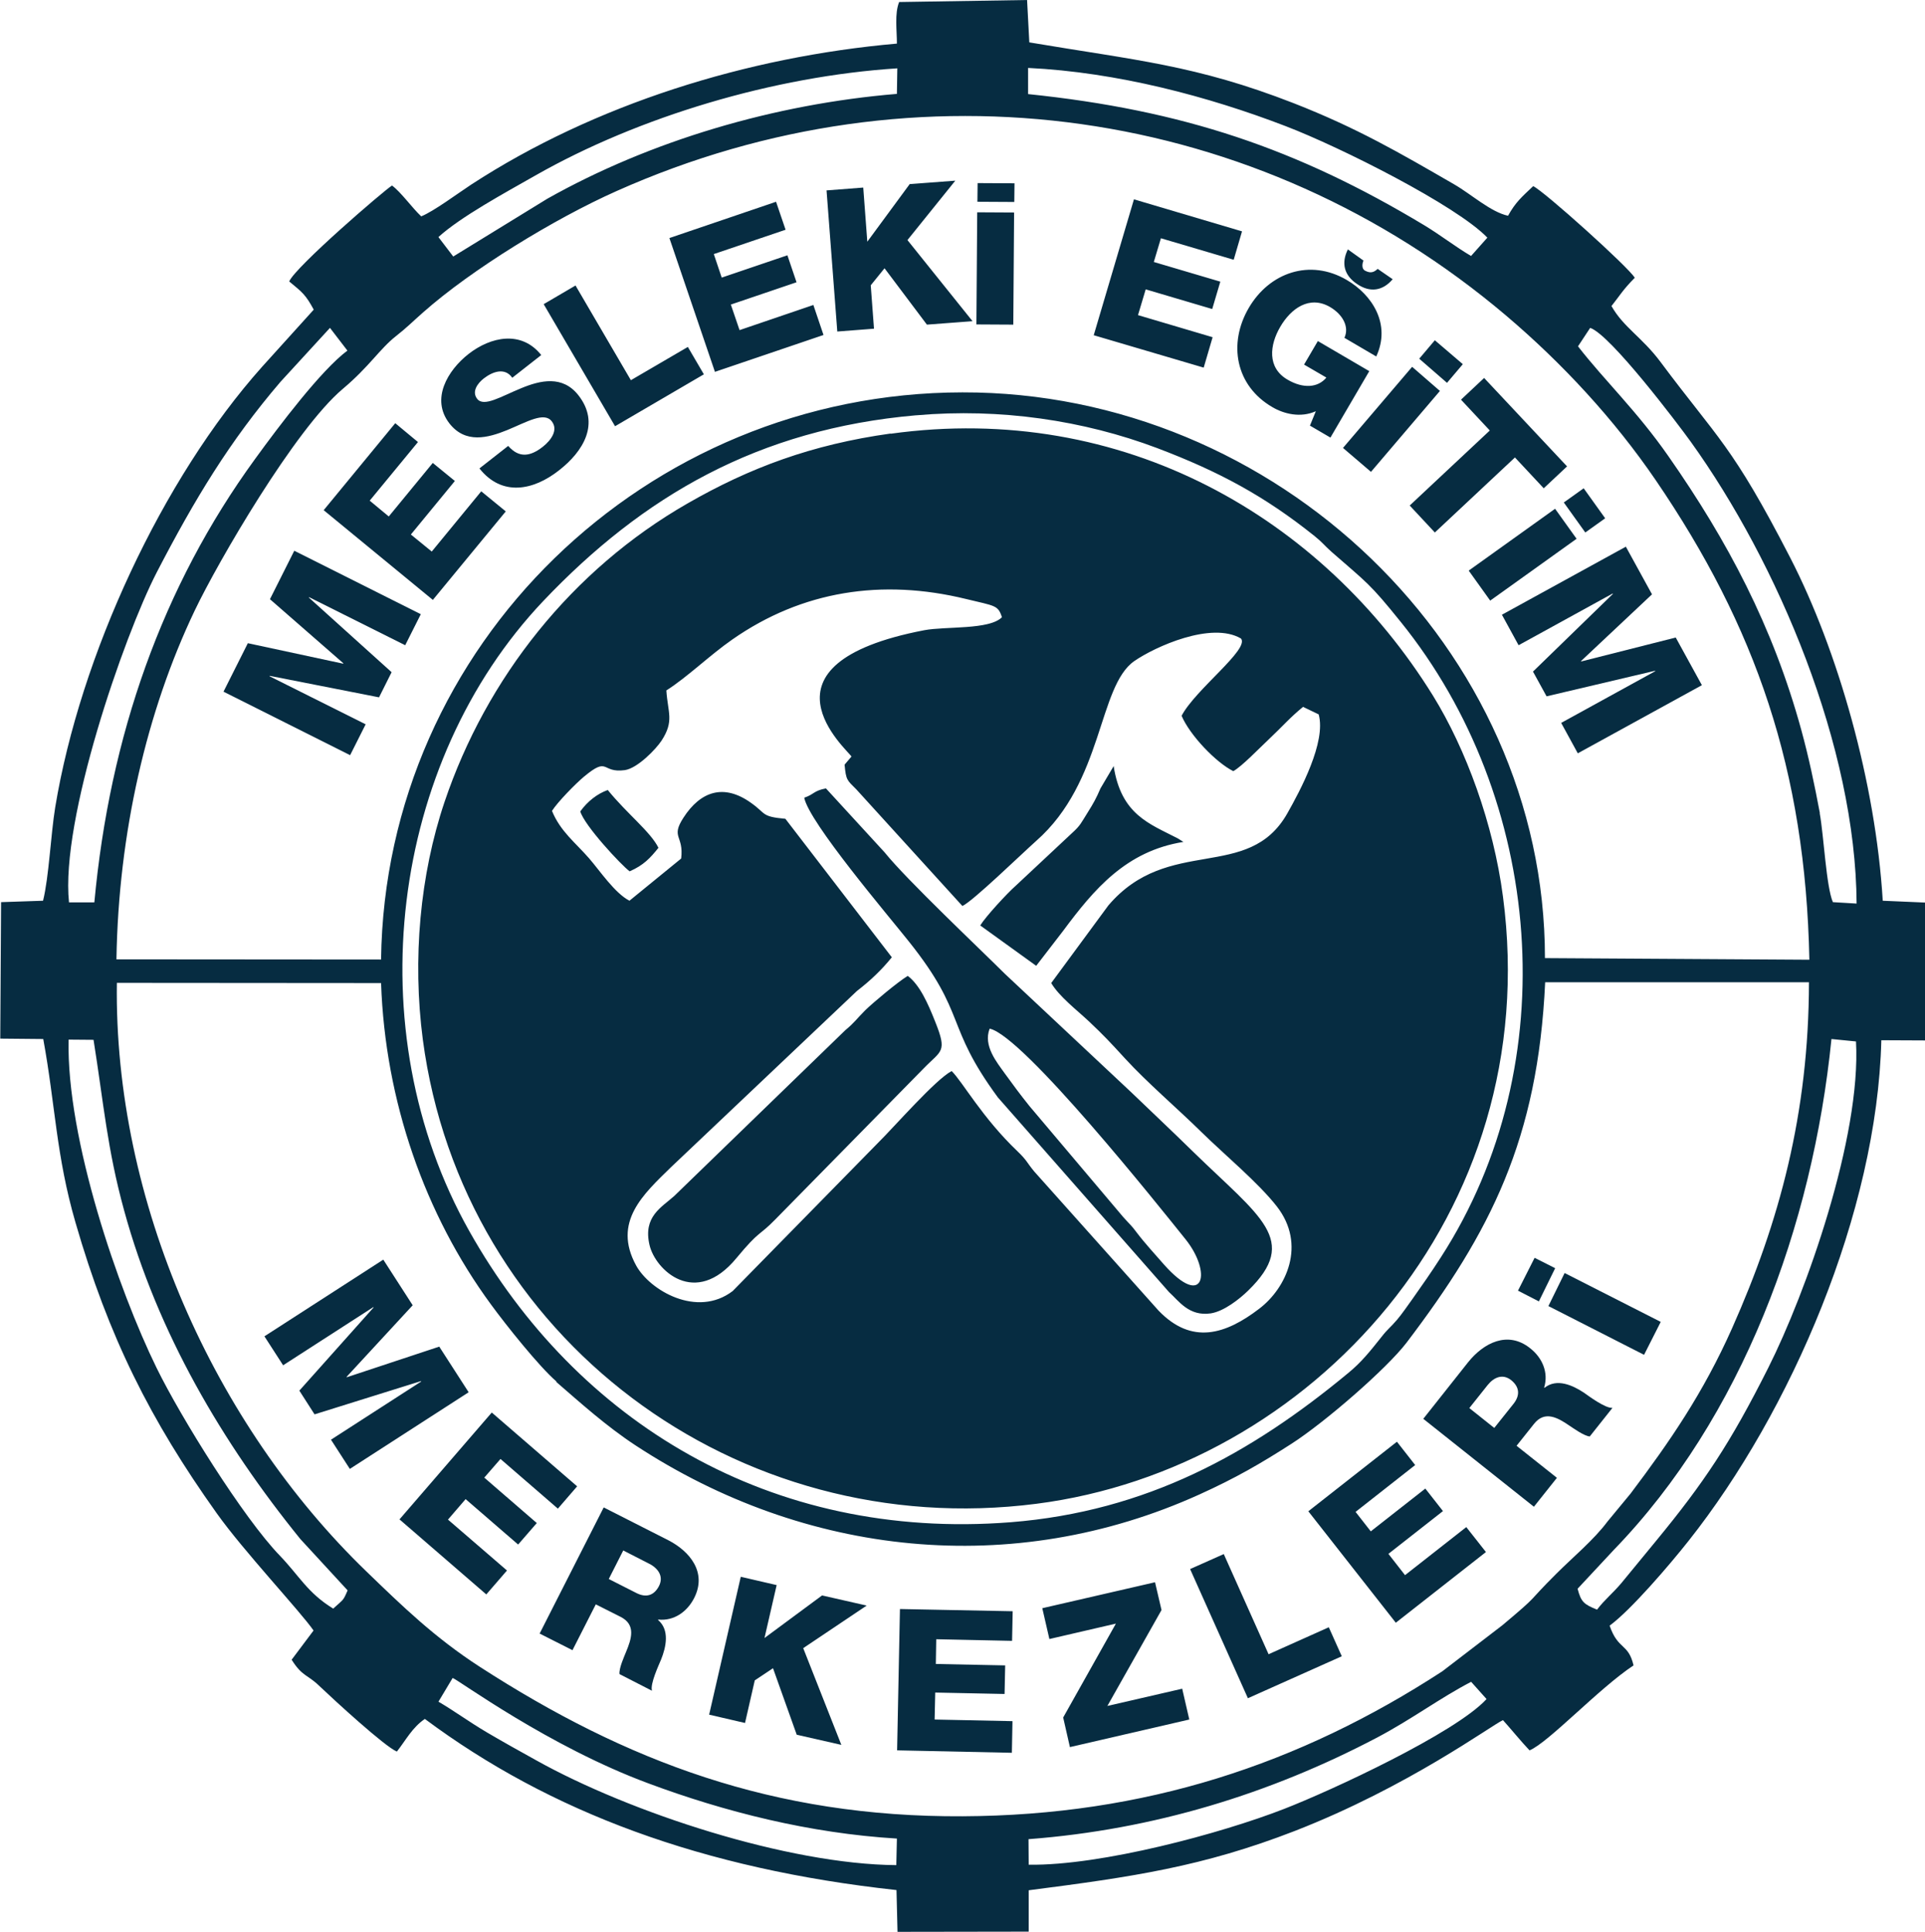
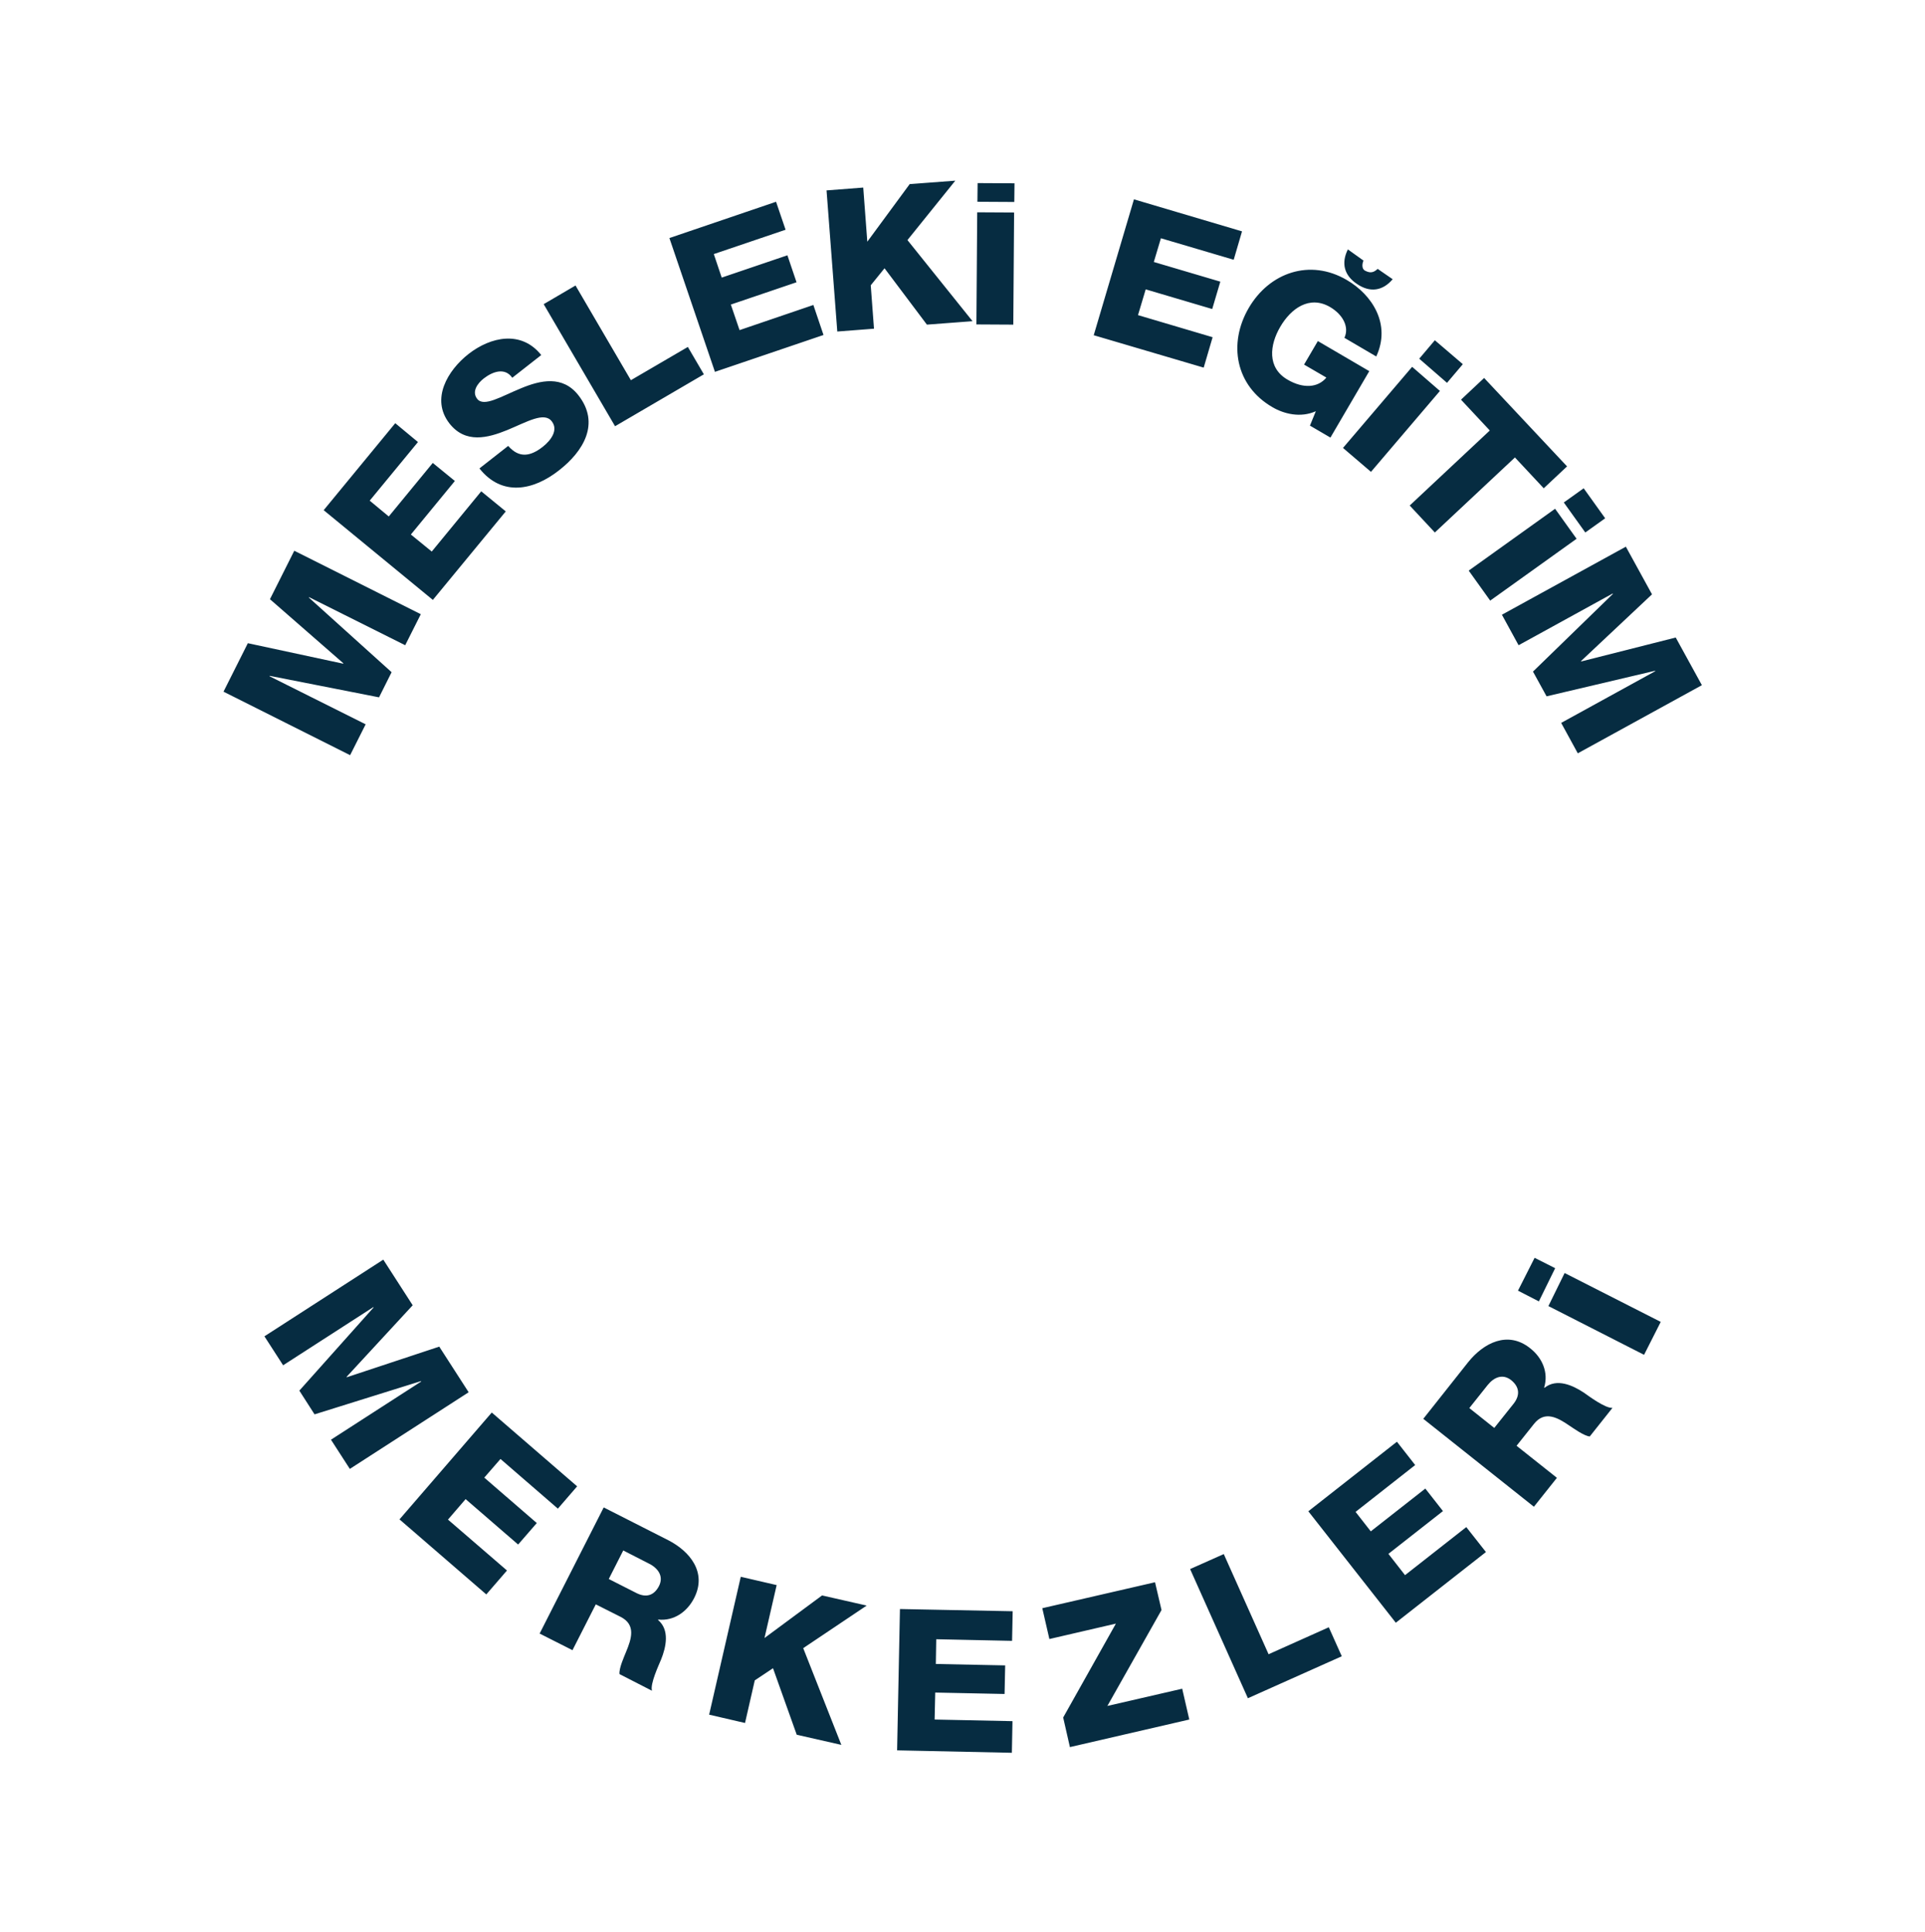
<svg xmlns="http://www.w3.org/2000/svg" xml:space="preserve" width="127.822" height="128.285" style="shape-rendering:geometricPrecision;text-rendering:geometricPrecision;image-rendering:optimizeQuality;fill-rule:evenodd;clip-rule:evenodd" viewBox="0 0 94.93 95.28">
  <defs>
    <style>.fil1{fill:#062c41;fill-rule:nonzero}</style>
  </defs>
  <g id="Layer_x0020_1">
-     <path d="M41.65 37.71c.07.77.12.76.58 1.22l5.23 5.75c.52-.24 2.88-2.53 3.64-3.21 3.33-2.93 3.04-7.62 4.84-8.87 1.01-.7 3.8-1.97 5.26-1.11.43.53-2.25 2.51-2.93 3.81.41.96 1.69 2.3 2.55 2.73.43-.24 1.26-1.11 1.73-1.55.71-.67 1.06-1.09 1.71-1.62l.77.37c.38 1.36-.91 3.76-1.55 4.89-1.93 3.39-5.86 1.06-8.82 4.53l-2.82 3.83c.4.67 1.24 1.31 1.86 1.89.73.69 1.04 1.02 1.78 1.83 1.12 1.22 2.55 2.43 3.77 3.63 1.12 1.1 2.81 2.5 3.72 3.67 1.46 1.88.47 4.02-.87 5.04-1.66 1.27-3.33 1.8-4.97.09L51 57.77c-.38-.46-.35-.54-.82-.99-1.75-1.67-2.71-3.43-3.25-3.96-.8.42-2.82 2.74-3.65 3.56l-7.15 7.29c-1.76 1.34-4.09-.04-4.76-1.26-1.18-2.15.36-3.52 1.72-4.85l9.17-8.69c.66-.51 1.21-1.03 1.72-1.66l-5.25-6.83c-1.21-.11-.93-.25-1.7-.79-1.33-.95-2.48-.58-3.33.74-.64.99.03.86-.11 2.01l-2.55 2.08c-.73-.38-1.46-1.48-1.99-2.09-.66-.76-1.42-1.33-1.83-2.34.27-.43 1.16-1.34 1.58-1.69 1.24-1.03.83-.16 2.01-.32.63-.09 1.54-1.04 1.81-1.45.64-.98.31-1.38.24-2.48 1.04-.66 2.13-1.73 3.25-2.51 3.45-2.41 7.39-3.01 11.53-2 1.44.35 1.58.3 1.77.9-.62.63-2.77.44-3.83.64-8.74 1.68-3.75 5.93-3.59 6.23l-.34.4zM28.61 40c.19.7 2.05 2.69 2.44 2.97.69-.3 1.02-.66 1.42-1.16-.39-.79-1.54-1.67-2.5-2.85-.51.18-1 .56-1.35 1.05zm19.73 5.64 2.76 1.99 1.34-1.74c1.51-2.03 3.09-3.92 5.92-4.37l-.27-.17c-1.41-.73-2.8-1.17-3.17-3.57l-.65 1.1c-.21.49-.35.74-.62 1.17-.34.54-.36.65-.78 1.03l-2.8 2.62c-.39.34-1.47 1.51-1.73 1.94zm-3.58 2.49c-.48.29-1.7 1.31-2.09 1.69-.45.45-.51.59-.99.99l-8.43 8.17c-.62.56-1.55 1.01-1.22 2.42.28 1.22 2.25 3.12 4.29.64 1.16-1.4 1.09-1.06 1.9-1.89l7.33-7.46c.87-.9 1.18-.78.57-2.3-.36-.91-.76-1.81-1.35-2.26zm4.05 2.6c1.66.36 8.38 8.8 9.65 10.38 1.32 1.64.92 3.48-1.06 1.25-.41-.47-.96-1.07-1.33-1.56-.3-.4-.3-.36-.67-.77l-4.63-5.48c-.45-.56-.79-1.02-1.24-1.64-.36-.51-1.05-1.33-.73-2.17zm-9.15-11.39c.23 1.21 4.16 5.83 5.16 7.09 2.89 3.62 1.75 4.1 4.39 7.69l8.44 9.6c.48.43.98 1.21 2.06 1.05.65-.1 1.42-.71 1.84-1.12 2.57-2.5.6-3.62-2.73-6.87-1.04-1.02-1.98-1.9-3.04-2.92l-6.24-5.85c-1.2-1.2-4.82-4.61-5.92-5.98l-2.89-3.15c-.62.12-.57.29-1.07.46zm11.07 52.63-.01-1.27c6.18-.47 11.92-2.24 17.19-5.01 1.74-.92 3.1-1.95 4.64-2.75l.76.85c-1.54 1.68-7.67 4.52-9.99 5.42-3.08 1.2-9 2.8-12.58 2.75zm-28.41-9.22c.31.11 4.72 3.37 9.66 5.2 3.76 1.4 7.94 2.46 12.25 2.72l-.03 1.31c-5.35-.04-13.14-2.59-17.76-5.17-.83-.46-1.62-.9-2.42-1.37-.93-.55-1.64-1.08-2.4-1.52l.7-1.17zm57.26-6.31c6.33-6.53 9.81-15.98 10.74-25.2l1.21.12c.26 4.72-2.47 12.41-4.33 16.1-1.87 3.72-3.16 5.65-5.53 8.53l-1.71 2.08c-.43.51-.83.82-1.2 1.31-.65-.26-.79-.38-.96-1.03l1.79-1.92zm-62.44 1.99c-.23.54-.2.43-.71.9-1.27-.78-1.66-1.6-2.63-2.61-1.8-1.86-4.88-6.81-6.08-9.26-1.88-3.84-4.45-11.28-4.34-16.19l1.23.01c.5 3.13.67 5.37 1.51 8.42 1.65 6.03 4.84 11.45 8.69 16.2l2.33 2.53zm10.29-10.28c1.18 1.02 2.45 2.17 3.91 3.13 8.37 5.49 18.6 6.59 27.81 2.42 1.79-.81 3.03-1.53 4.54-2.5 1.65-1.06 4.69-3.7 5.67-4.98 4.15-5.46 6.48-10.04 6.84-17.78h13.01c-.01 6.49-1.46 11.82-3.79 17.06-1.42 3.19-3.07 5.59-5.01 8.16l-1.14 1.38c-.65.88-1.74 1.79-2.5 2.55-1.57 1.56-.75.94-2.68 2.56l-2.96 2.27c-7.05 4.59-14.68 7.11-23.66 7.15-9.32.05-16.6-2.71-23.81-7.37-2.24-1.45-3.83-3-5.59-4.7-7.52-7.26-12.46-18.29-12.31-29.03l13.03.01c.2 5.82 2.16 11.41 5.42 15.85.73 1 2.37 3.06 3.23 3.8zM45.2 20.48c4.13-.36 8.24.25 11.87 1.62 3.06 1.16 5.3 2.37 7.75 4.33.4.32.47.45.84.78 1.76 1.54 1.88 1.55 3.41 3.45 7.03 8.7 8.18 21.76 1.99 31.34-.5.78-.92 1.37-1.39 2.04-.23.32-.54.77-.77 1.04-.36.42-.46.45-.77.85-.55.69-.98 1.24-1.64 1.78-4.8 3.98-9.96 6.83-16.65 7.36-11.87.93-21.42-4.97-26.7-14.36-5.58-9.92-3.89-23.12 3.65-31.07 4.9-5.16 10.59-8.48 18.39-9.16zM5.74 47.3c.1-6.22 1.49-12.23 3.86-17.19 1.15-2.41 4.95-8.95 7.3-10.93 1.31-1.1 1.82-1.97 2.62-2.6.56-.44.77-.67 1.35-1.18 2.37-2.1 6.46-4.61 9.54-5.98 14.86-6.63 31.65-4.21 43.86 6.14 2.76 2.34 5.33 5.11 7.39 8.13 4.91 7.2 7.38 14.26 7.57 23.64l-13.04-.08c0-15.29-13.26-27.93-28.73-27.9-15.61.02-28.47 12.46-28.67 27.97l-13.05-.01zm84.01-7.19c-.27-1.44-.55-2.77-.92-4.12-1.4-5.1-3.63-9.31-6.55-13.49-1.56-2.24-3.13-3.71-4.46-5.42l.6-.91c1 .33 4.33 4.74 4.95 5.6 4.31 5.99 8.15 15.08 8.19 22.79l-1.17-.07c-.33-.76-.45-3.31-.65-4.39zM3.4 44.5c-.43-4.07 2.7-13.11 4.32-16.26 1.88-3.63 3.61-6.49 6.11-9.41l2.44-2.66.86 1.12c-1.29.96-3.36 3.7-4.55 5.34-4.59 6.3-7.17 13.67-7.93 21.87H3.4zm69.14-31.88c-.75-.44-1.49-1.02-2.3-1.51-6.28-3.78-11.91-5.68-19.54-6.47V3.35c4.4.21 8.9 1.41 12.7 2.87 2.74 1.05 8.43 3.92 9.95 5.5l-.81.91zm-50.92-.93c1.1-1 3.26-2.17 4.77-3.03 5.11-2.91 11.78-4.9 17.86-5.29l-.02 1.26c-6.04.5-12.16 2.31-17.24 5.17l-4.64 2.85-.74-.97zm57.83 3.43c.43-.54.59-.84 1.17-1.42-.29-.51-4.47-4.27-5.01-4.52-.56.53-.87.79-1.24 1.46-.85-.18-1.81-1.06-2.66-1.55-2.7-1.56-4.77-2.77-7.91-4-4.85-1.89-7.77-2.11-13.04-3L50.65 0l-6.31.1c-.23.58-.11 1.38-.11 2.05-7.4.65-14.92 3-20.99 6.95-.67.44-1.85 1.32-2.47 1.57-.44-.41-1-1.2-1.44-1.52-.38.23-4.77 4.01-5.07 4.73.67.55.81.66 1.21 1.39l-2.54 2.81C7.98 23.62 3.95 32.36 2.72 39.81c-.22 1.35-.31 3.45-.6 4.61l-2.07.07-.04 6.73 2.12.02c.6 3.27.63 5.74 1.59 9.05 1.63 5.64 3.69 9.74 6.96 14.33 1.32 1.86 4.14 4.86 4.78 5.79l-1.08 1.44c.52.83.78.73 1.34 1.27.8.76 3.25 3.01 3.85 3.26.44-.56.76-1.19 1.38-1.61 6.16 4.59 13.7 7.4 23.26 8.44l.05 2.06 6.47-.01v-2.04c5.12-.66 8.57-1.16 13.11-2.92 5.63-2.19 9.73-5.23 10.28-5.47.38.42.9 1.06 1.31 1.49.93-.38 3.42-3.06 5.13-4.19-.26-1.11-.76-.74-1.18-1.96 1.06-.78 2.96-3 3.9-4.19 5.03-6.35 9.29-16.19 9.5-24.68l2.17.01-.01-6.8-2.09-.09c-.35-5.82-2.21-12.34-4.56-16.91-2.88-5.59-3.57-5.86-6.4-9.66-.91-1.22-1.83-1.71-2.42-2.76zm-35.53 6.26c-3.88.54-6.96 1.69-10.02 3.45-5.7 3.27-9.92 8.61-11.98 14.72-1.21 3.59-1.59 7.75-1.07 11.72 1.95 14.7 15.47 24.79 30.26 22.89 13.5-1.73 25.08-14.26 23.01-29.94-.47-3.59-1.82-7.27-3.45-9.91-5.45-8.79-15.29-14.51-26.75-12.92z" style="fill:#062c41" />
    <path class="fil1" d="m13.03 65.89.93 1.44 4.45-2.87.01.02-3.66 4.1.75 1.17 5.25-1.64.01.02L16.32 71l.93 1.44 5.86-3.78-1.45-2.25-4.56 1.51-.01-.02 3.26-3.53-1.45-2.25-5.86 3.78zm6.67 9.04 4.28 3.7L25 77.45l-2.91-2.51.87-1.01 2.59 2.24.92-1.06-2.59-2.24.8-.92 2.83 2.45.95-1.1-4.21-3.64-4.56 5.28zm6.91 5.63 1.62.82 1.15-2.26 1.23.62c.76.39.53 1.08.26 1.73-.07.18-.36.81-.32 1.09l1.6.82c-.1-.34.34-1.27.45-1.54.25-.62.43-1.46-.15-1.95l.01-.02c.78.08 1.43-.39 1.77-1.06.64-1.25-.19-2.3-1.29-2.86l-3.17-1.61-3.16 6.22zm4.12-4.1 1.29.66c.45.23.71.63.48 1.09-.24.47-.63.6-1.12.35l-1.36-.69.71-1.4zm4.24 8.1 1.77.41.48-2.1.9-.6 1.17 3.28 2.2.5-1.88-4.77 3.13-2.1-2.2-.5-2.84 2.1.6-2.61-1.77-.41-1.56 6.8zm9.27 1.76 5.66.12.03-1.56-3.84-.08.03-1.33 3.42.07.03-1.41-3.42-.07.02-1.22 3.74.08.03-1.46-5.56-.11-.14 6.98zm8.52-.16 5.89-1.36-.35-1.52-3.69.85 2.67-4.73-.32-1.37-5.56 1.28.35 1.52 3.28-.76-2.6 4.63.33 1.45zm8.78-2.41 4.63-2.07-.64-1.43-2.97 1.33-2.21-4.94-1.66.74 2.85 6.37zm7.29-3.72 4.45-3.49-.97-1.23-3.02 2.37-.82-1.05 2.69-2.11-.87-1.11-2.69 2.11-.75-.96 2.94-2.31-.9-1.15-4.37 3.43 4.31 5.49zm6.82-5.73 1.13-1.42-1.99-1.58.86-1.08c.53-.67 1.17-.31 1.75.09.17.11.72.51 1 .53l1.12-1.41c-.35.03-1.17-.58-1.41-.75-.56-.37-1.34-.72-1.94-.24l-.02-.01c.23-.75-.1-1.48-.69-1.94-1.1-.88-2.29-.27-3.06.69l-2.21 2.79 5.46 4.34zm-3.19-4.86.9-1.13c.32-.4.75-.57 1.16-.25.41.33.46.74.12 1.17l-.95 1.19-1.23-.98zm8.62-2.63.82-1.62-4.74-2.41-.8 1.63 4.71 2.4zm-4.39-4.27-1.01-.51-.82 1.62 1.03.53.8-1.63zM17.26 37.25l.77-1.53-4.74-2.37.01-.02 5.39 1.06.62-1.24-4.08-3.68.01-.02 4.74 2.37.77-1.53-6.24-3.13-1.2 2.39 3.62 3.16-.01.02-4.7-1.01-1.2 2.39 6.24 3.13zm4.08-7.66 3.6-4.37-1.21-.99-2.44 2.97-1.03-.84 2.17-2.64-1.09-.89-2.17 2.64-.94-.78 2.38-2.89-1.12-.93-3.53 4.29 5.39 4.43zm2.3-6.49c1.11 1.4 2.66 1.09 3.92.1 1.21-.94 2.05-2.32.96-3.71-.78-.99-1.87-.74-2.83-.34-.98.4-1.83.94-2.16.52-.28-.36.02-.77.33-1.01.44-.34 1.04-.55 1.4-.03l1.43-1.12c-.98-1.23-2.49-.91-3.59-.05-1.03.81-1.87 2.22-.94 3.42.79 1.01 1.89.72 2.85.33.97-.4 1.83-.92 2.2-.43.32.41-.01.91-.44 1.25-.61.48-1.17.58-1.71-.04l-1.43 1.12zm6.69-2.08 4.38-2.56-.79-1.35-2.81 1.64-2.73-4.67-1.57.92 3.52 6.02zm4.92-2.68 5.36-1.82-.5-1.48-3.64 1.24-.43-1.26 3.24-1.1-.45-1.33-3.24 1.1-.39-1.16 3.54-1.2-.47-1.38-5.26 1.79 2.25 6.61zm6.04-1.99 1.81-.14-.16-2.14.68-.84 2.09 2.78 2.25-.17-3.21-4 2.36-2.93-2.25.17-2.09 2.84-.2-2.67-1.81.14.53 6.96zm6.86-.35 1.82.01.04-5.53-1.82-.01-.04 5.53zm1.87-6.05.01-.91-1.82-.01-.01.92 1.82.01zm3.91 6.58 5.43 1.6.44-1.5-3.68-1.09.38-1.27 3.28.97.4-1.35-3.28-.97.35-1.17 3.59 1.06.41-1.4-5.33-1.58-1.98 6.69zm13.59 1.77-2.53-1.48-.68 1.16 1.1.64c-.41.5-1.14.56-1.92.1-1.01-.59-.88-1.71-.35-2.61.52-.89 1.43-1.56 2.45-.97.63.37.96.98.71 1.52l1.57.92c.74-1.59-.2-3.04-1.45-3.77-1.82-1.07-3.82-.37-4.84 1.38s-.66 3.83 1.17 4.89c.56.33 1.38.54 2.14.2l-.29.71 1.01.59 1.93-3.3zm-1.29 3.79 1.38 1.18 3.4-3.99-1.37-1.19-3.41 4zm5.13-3.21.78-.92-1.38-1.18-.77.91 1.37 1.19zM77.28 23l-4.09-4.36-1.14 1.07 1.42 1.52-3.95 3.7 1.24 1.33 3.95-3.7 1.42 1.52 1.14-1.07zm-4.85 5.14 1.06 1.48 4.26-3.05-1.06-1.48-4.26 3.05zm5.75-1.88.98-.7-1.06-1.48-.98.7 1.06 1.48zm-4.11 4.06.82 1.5 4.64-2.55.01.02-3.94 3.83.67 1.22 5.35-1.26.01.02-4.64 2.55.82 1.5 6.12-3.36-1.29-2.35-4.66 1.18-.01-.02 3.5-3.29-1.29-2.35-6.12 3.36zM67.94 13.26l.74.51c-.49.58-1.12.67-1.75.24-.64-.42-.8-1.03-.46-1.71l.77.55c-.08.19-.08.42.08.5.17.08.36.16.62-.09z" />
  </g>
</svg>